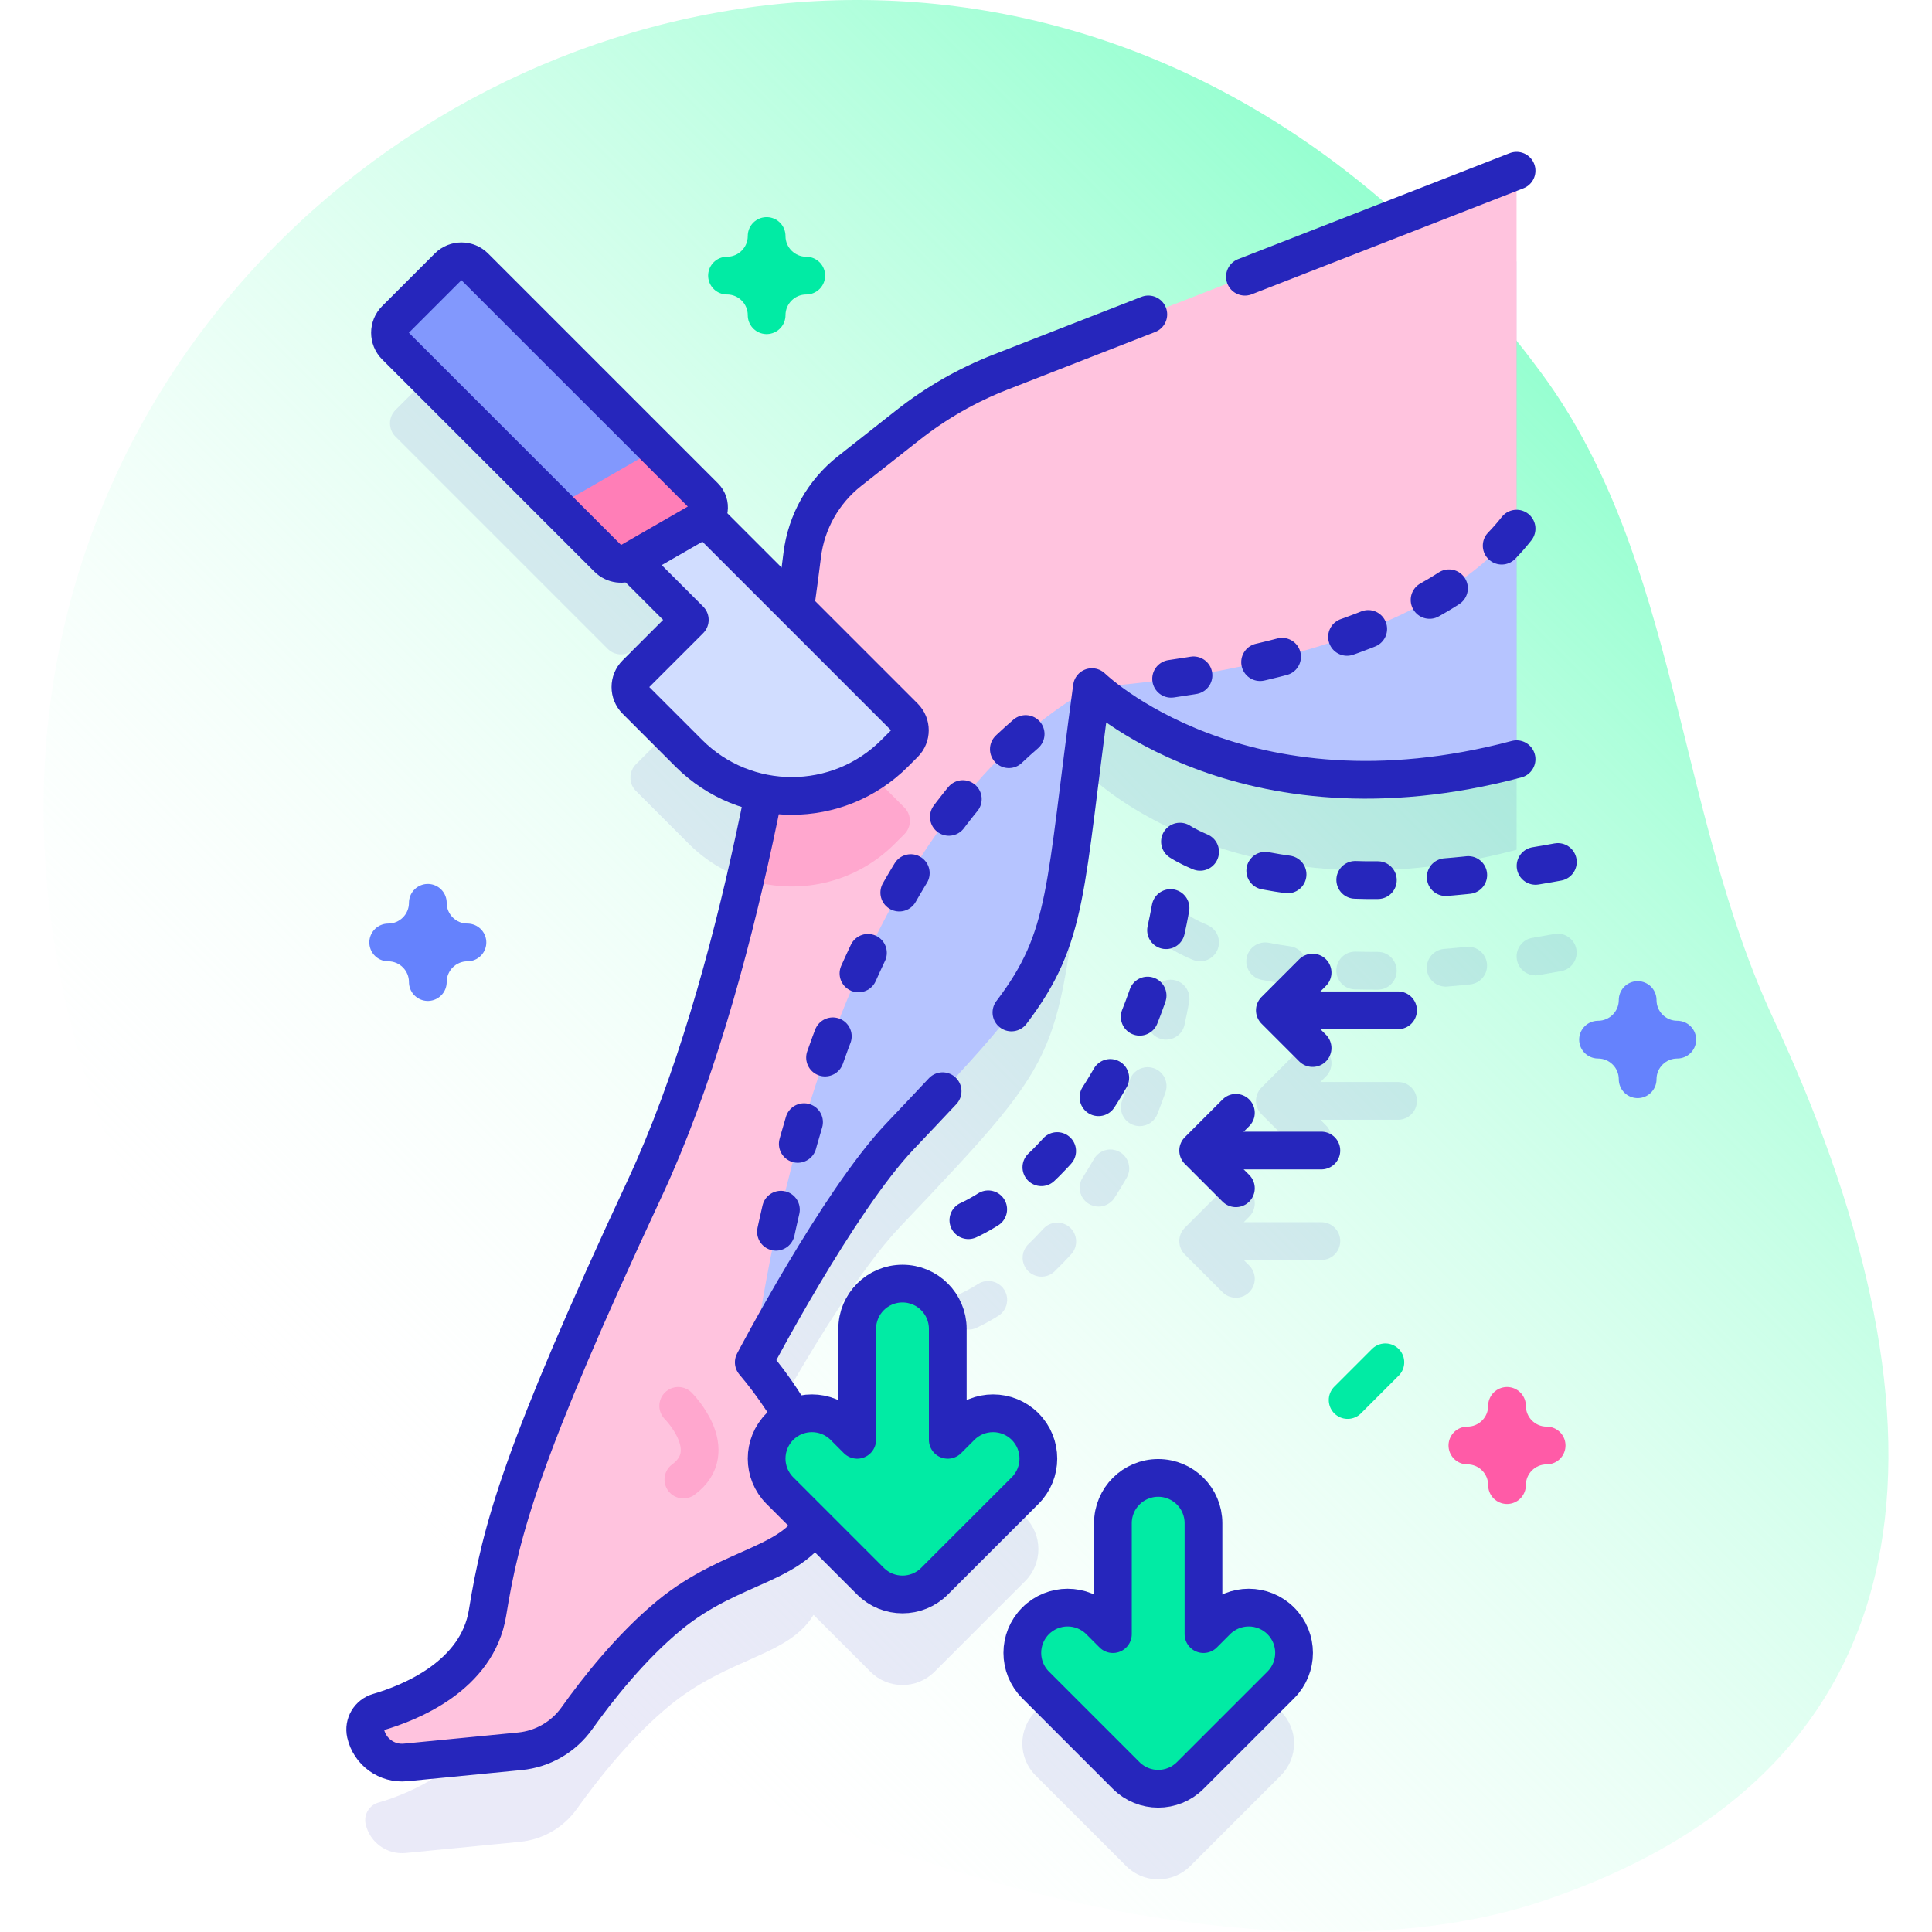
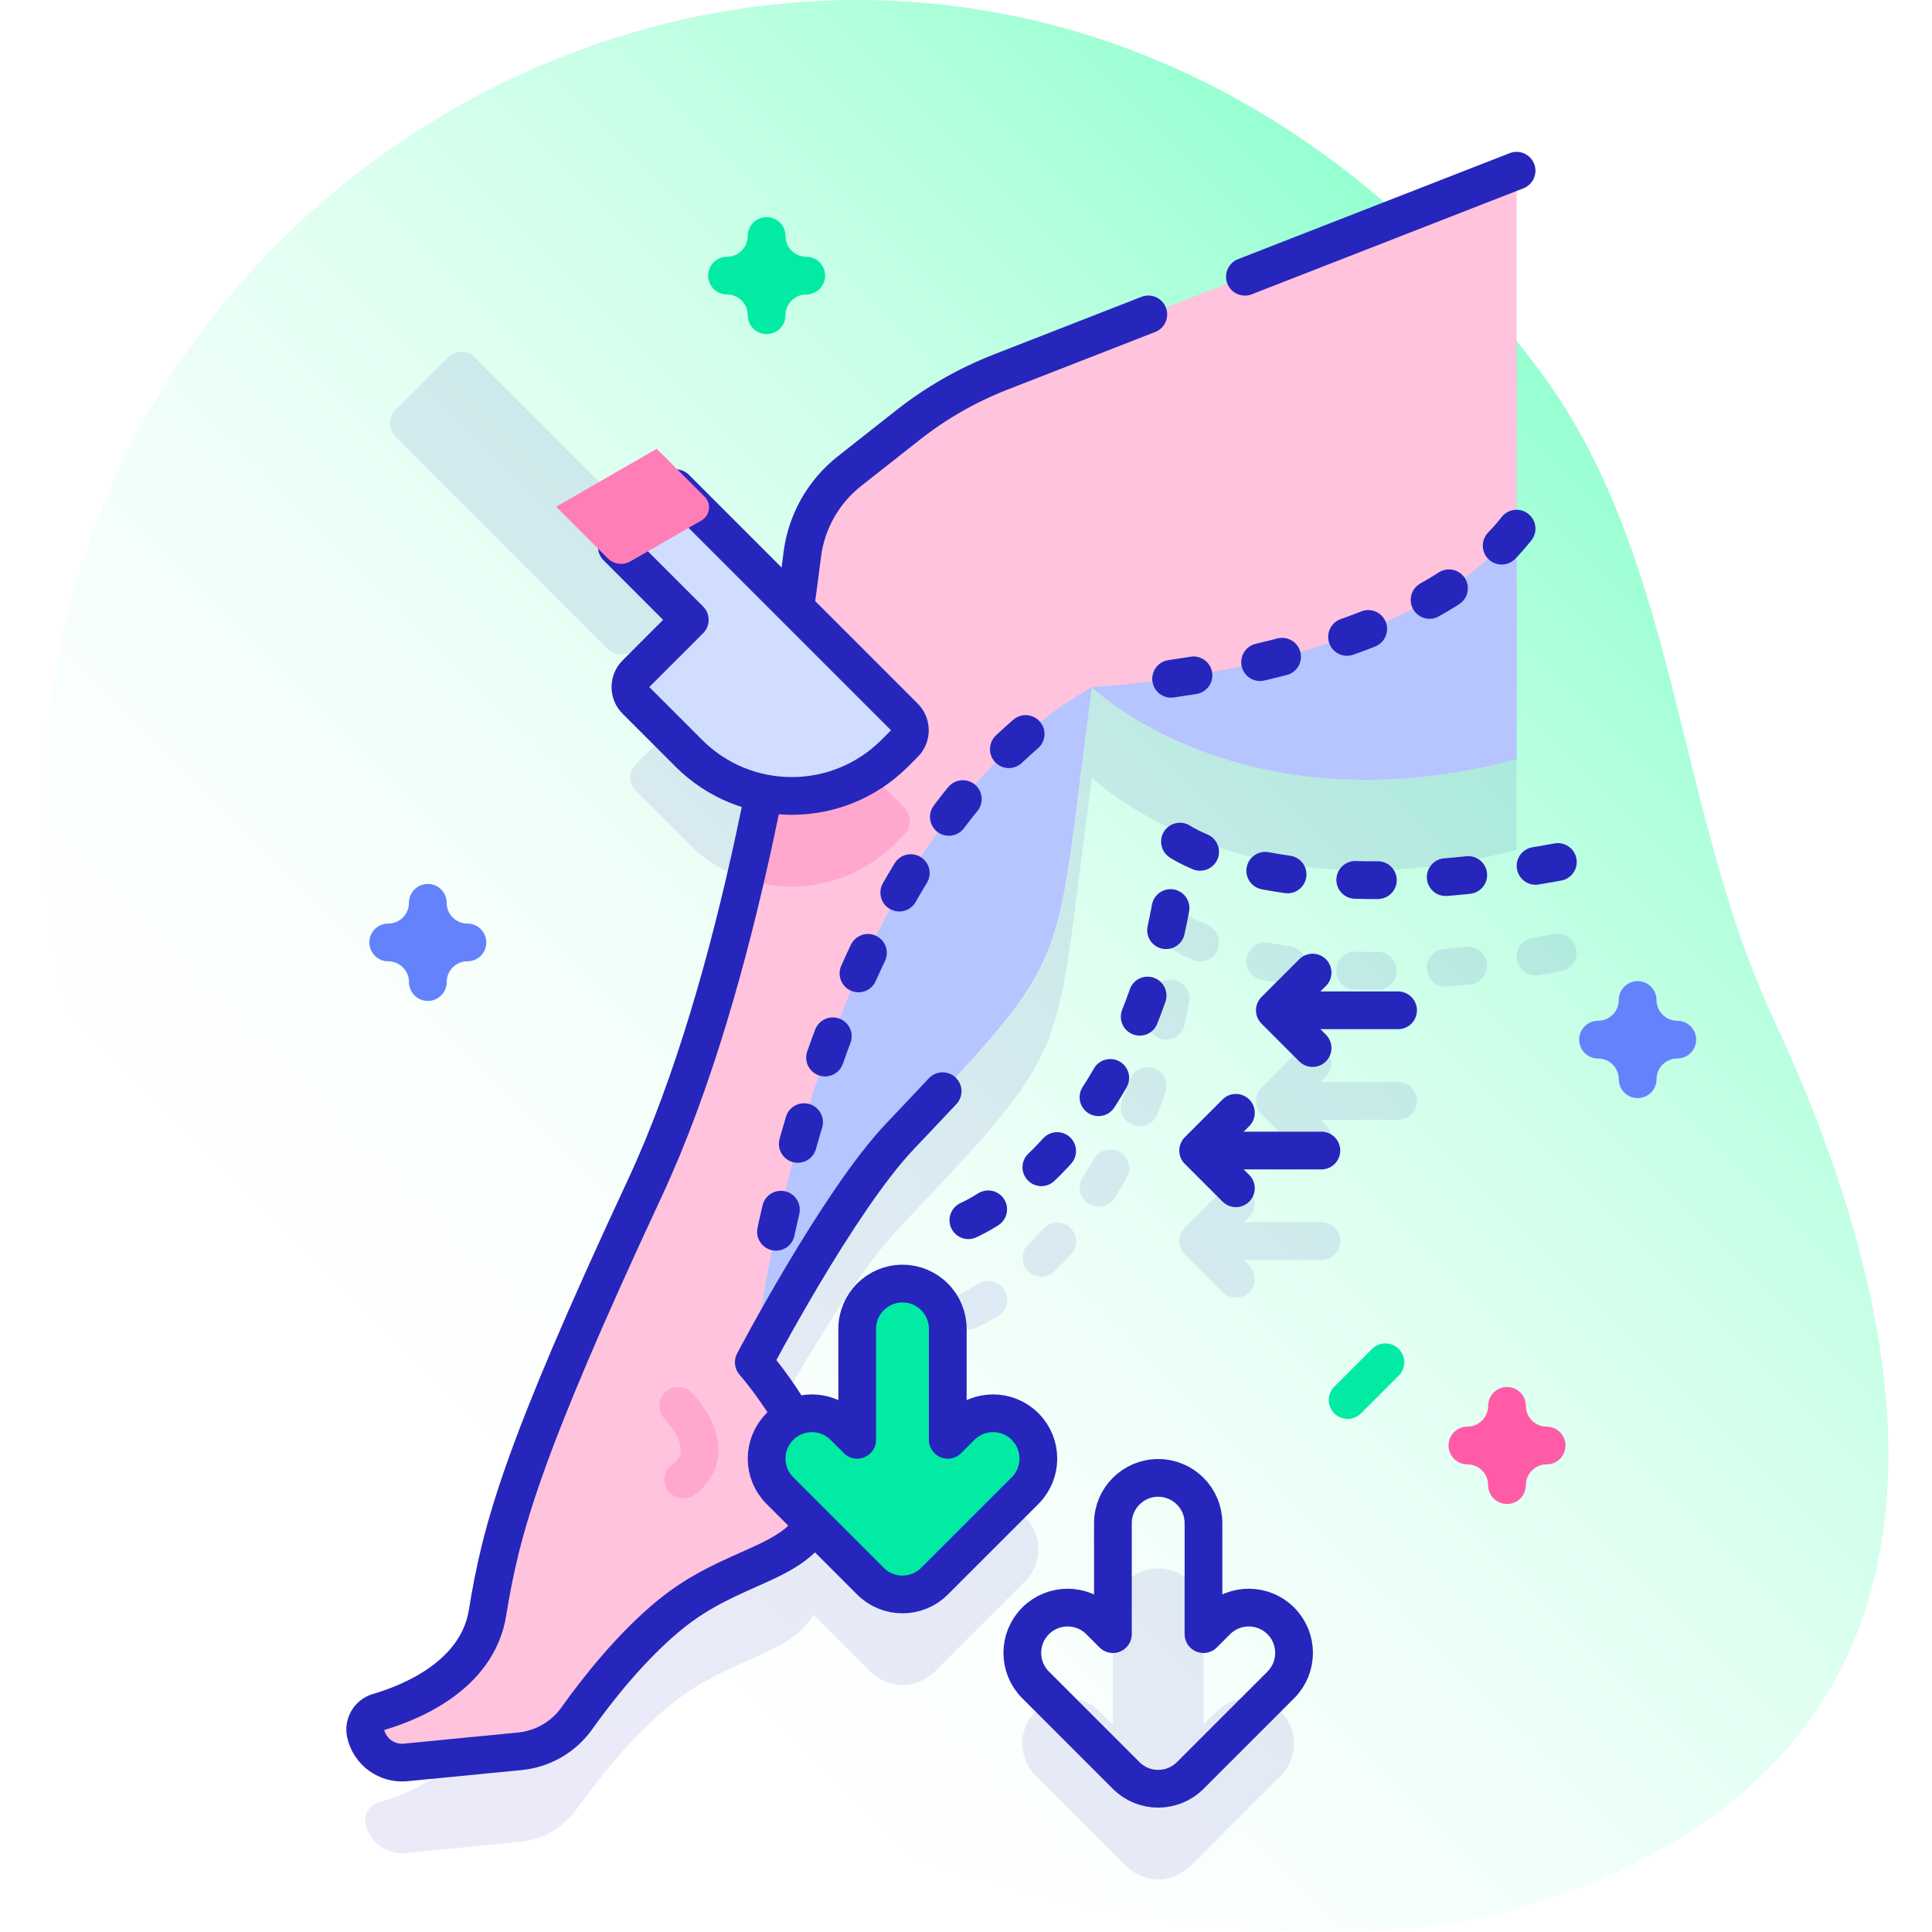
<svg xmlns="http://www.w3.org/2000/svg" id="Capa_1" x="0px" y="0px" viewBox="0 0 512 512" style="enable-background:new 0 0 512 512;" xml:space="preserve" width="512" height="512">
  <g>
    <g>
      <linearGradient id="SVGID_1_" gradientUnits="userSpaceOnUse" x1="112.447" y1="425.296" x2="425.992" y2="111.751">
        <stop offset="0" style="stop-color:#FFFFFF;stop-opacity:0" />
        <stop offset="1" style="stop-color:#95FFD0" />
      </linearGradient>
      <path style="fill:url(#SVGID_1_);" d="M470.003,270.059c-25.773-55.191-25.273-122.036-61.428-171.057&#10;&#09;&#09;&#09;c-180.309-244.476-546.576,6.692-331.079,289.103c61.998,81.249,235.965,147.6,331.152,115.75&#10;&#09;&#09;&#09;C519.537,466.752,516.554,369.744,470.003,270.059z" />
    </g>
    <g>
      <g>
        <g style="opacity:0.1;">
          <path style="fill:#2626BC;" d="M240.636,136.636l-15.513,12.223c-6.939,5.467-11.442,13.446-12.526,22.214&#10;&#09;&#09;&#09;&#09;&#09;c-0.489,3.955-1.104,8.671-1.854,14.002l-23.915-23.915c1.408-1.523,1.468-3.965-0.096-5.529L125.82,94.718&#10;&#09;&#09;&#09;&#09;&#09;c-1.953-1.953-5.118-1.953-7.071,0l-13.931,13.931c-1.953,1.953-1.953,5.119,0,7.071l56.236,56.236&#10;&#09;&#09;&#09;&#09;&#09;c1.599,1.598,4.071,1.926,6.03,0.798l0.128-0.073l15.591,15.591l-14.269,14.269c-1.953,1.953-1.953,5.118,0,7.071l14.026,14.026&#10;&#09;&#09;&#09;&#09;&#09;c5.635,5.635,12.58,9.16,19.855,10.578c-6.797,34.049-16.962,73.397-31.535,104.662&#10;&#09;&#09;&#09;&#09;&#09;c-32.749,70.262-38.108,90.506-41.681,112.538c-2.711,16.72-20.513,23.837-28.938,26.297c-2.441,0.713-3.92,3.19-3.365,5.672&#10;&#09;&#09;&#09;&#09;&#09;c1.087,4.869,5.633,8.16,10.595,7.676l30.288-2.955c6.075-0.592,11.576-3.793,15.115-8.766&#10;&#09;&#09;&#09;&#09;&#09;c5.329-7.49,14.254-18.882,24.536-27.328c15.72-12.913,31.436-12.994,38.172-24.066l15.085,15.085&#10;&#09;&#09;&#09;&#09;&#09;c4.684,4.686,12.288,4.686,16.972,0l24.005-24.005c4.688-4.687,4.688-12.287,0-16.974c-2.342-2.343-5.415-3.515-8.486-3.515&#10;&#09;&#09;&#09;&#09;&#09;c-3.071,0-6.144,1.172-8.486,3.515l-3.516,3.516v-29.4c0-6.628-5.373-12.002-12.002-12.002s-12.002,5.374-12.002,12.002v29.4&#10;&#09;&#09;&#09;&#09;&#09;l-3.516-3.516c-3.659-3.66-9.095-4.448-13.533-2.39c-3.099-5.301-6.79-10.436-10.362-14.637c0,0,22.329-42.574,38.703-59.842&#10;&#09;&#09;&#09;&#09;&#09;c47.544-50.138,40.453-42.751,50.91-119.088c0,0,39.44,38.498,112.538,19.099V69.242l-136.741,53.359&#10;&#09;&#09;&#09;&#09;&#09;C256.343,126.044,248.077,130.773,240.636,136.636z" />
          <path style="fill:#2626BC;" d="M330.939,450.03c-3.071,0-6.144,1.172-8.486,3.515l-3.516,3.516v-29.4&#10;&#09;&#09;&#09;&#09;&#09;c0-6.628-5.373-12.002-12.002-12.002s-12.002,5.374-12.002,12.002v29.4l-3.516-3.516c-4.684-4.686-12.288-4.686-16.972,0&#10;&#09;&#09;&#09;&#09;&#09;c-4.688,4.687-4.688,12.287,0,16.974l24.005,24.004c4.684,4.686,12.288,4.686,16.972,0l24.005-24.004&#10;&#09;&#09;&#09;&#09;&#09;c4.688-4.687,4.688-12.287,0-16.974C337.083,451.202,334.01,450.03,330.939,450.03z" />
          <path style="fill:#2626BC;" d="M350.175,323.905h-20.58l1.465-1.465c1.953-1.952,1.953-5.118,0-7.07&#10;&#09;&#09;&#09;&#09;&#09;c-1.951-1.953-5.119-1.953-7.07,0l-10,10c-1.953,1.952-1.953,5.118,0,7.07l10,10c0.976,0.977,2.256,1.465,3.535,1.465&#10;&#09;&#09;&#09;&#09;&#09;s2.56-0.488,3.535-1.465c1.953-1.952,1.953-5.118,0-7.07l-1.465-1.465h20.58c2.762,0,5-2.238,5-5&#10;&#09;&#09;&#09;&#09;&#09;S352.936,323.905,350.175,323.905z" />
          <path style="fill:#2626BC;" d="M370.5,286.743h-20.58l1.465-1.465c1.953-1.952,1.953-5.118,0-7.07&#10;&#09;&#09;&#09;&#09;&#09;c-1.951-1.953-5.119-1.953-7.07,0l-10,10c-1.953,1.952-1.953,5.118,0,7.07l10,10c0.976,0.977,2.256,1.465,3.535,1.465&#10;&#09;&#09;&#09;&#09;&#09;s2.56-0.488,3.535-1.465c1.953-1.952,1.953-5.118,0-7.07l-1.465-1.465h20.58c2.762,0,5-2.238,5-5S373.261,286.743,370.5,286.743&#10;&#09;&#09;&#09;&#09;&#09;z" />
          <path style="fill:#2626BC;" d="M316.088,254.355c0.637,0.27,1.299,0.397,1.95,0.397c1.946,0,3.797-1.144,4.605-3.049&#10;&#09;&#09;&#09;&#09;&#09;c1.078-2.542-0.109-5.478-2.651-6.556c-2.92-1.238-4.388-2.185-4.546-2.289c-2.304-1.518-5.407-0.88-6.926,1.426&#10;&#09;&#09;&#09;&#09;&#09;s-0.881,5.406,1.426,6.926C310.637,251.665,312.62,252.884,316.088,254.355z" />
          <path style="fill:#2626BC;" d="M305.294,263.729c-0.355,1.928-0.743,3.847-1.154,5.705c-0.595,2.696,1.108,5.365,3.805,5.961&#10;&#09;&#09;&#09;&#09;&#09;c0.363,0.08,0.726,0.118,1.083,0.118c2.295,0,4.362-1.59,4.878-3.923c0.435-1.972,0.847-4.007,1.223-6.049&#10;&#09;&#09;&#09;&#09;&#09;c0.501-2.716-1.295-5.323-4.011-5.823C308.398,259.212,305.793,261.013,305.294,263.729z" />
          <path style="fill:#2626BC;" d="M299.42,286.168c-0.639,1.829-1.318,3.651-2.02,5.415c-1.021,2.566,0.231,5.474,2.797,6.494&#10;&#09;&#09;&#09;&#09;&#09;c0.606,0.241,1.232,0.355,1.847,0.355c1.988,0,3.868-1.193,4.647-3.152c0.755-1.896,1.484-3.854,2.17-5.819&#10;&#09;&#09;&#09;&#09;&#09;c0.91-2.606-0.467-5.458-3.074-6.367C303.179,282.184,300.328,283.562,299.42,286.168z" />
          <path style="fill:#2626BC;" d="M283.559,325.321c-2.038-1.861-5.201-1.718-7.063,0.321c-1.284,1.406-2.618,2.782-3.967,4.09&#10;&#09;&#09;&#09;&#09;&#09;c-1.982,1.923-2.03,5.088-0.107,7.07c0.98,1.011,2.284,1.519,3.59,1.519c1.254,0,2.509-0.469,3.48-1.411&#10;&#09;&#09;&#09;&#09;&#09;c1.492-1.448,2.969-2.971,4.389-4.525C285.743,330.345,285.598,327.182,283.559,325.321z" />
          <path style="fill:#2626BC;" d="M364.384,262.262l0.771-0.001c2.762-0.011,4.991-2.258,4.98-5.02c-0.011-2.755-2.247-4.98-5-4.98&#10;&#09;&#09;&#09;&#09;&#09;c-0.006,0-0.013,0-0.02,0l-0.732,0.001c-1.713,0-3.433-0.023-5.112-0.068c-2.78-0.066-5.059,2.103-5.133,4.863&#10;&#09;&#09;&#09;&#09;&#09;c-0.075,2.76,2.103,5.059,4.863,5.133C360.77,262.238,362.581,262.262,364.384,262.262z" />
          <path style="fill:#2626BC;" d="M259.266,340.232c-2.834,1.763-4.6,2.538-4.617,2.545c-2.528,1.09-3.701,4.021-2.619,6.556&#10;&#09;&#09;&#09;&#09;&#09;c0.812,1.898,2.658,3.037,4.601,3.037c0.655,0,1.321-0.129,1.962-0.402c0.241-0.104,2.466-1.073,5.957-3.245&#10;&#09;&#09;&#09;&#09;&#09;c2.345-1.458,3.062-4.542,1.604-6.887C264.695,339.492,261.614,338.772,259.266,340.232z" />
          <path style="fill:#2626BC;" d="M289.919,307.139c-0.961,1.671-1.966,3.322-2.986,4.906c-1.496,2.321-0.826,5.415,1.495,6.911&#10;&#09;&#09;&#09;&#09;&#09;c0.838,0.54,1.775,0.798,2.703,0.798c1.643,0,3.252-0.81,4.208-2.293c1.111-1.726,2.205-3.521,3.25-5.34&#10;&#09;&#09;&#09;&#09;&#09;c1.376-2.394,0.551-5.45-1.844-6.826C294.35,303.92,291.295,304.746,289.919,307.139z" />
          <path style="fill:#2626BC;" d="M417.746,251.543c-0.497-2.716-3.11-4.518-5.818-4.018c-1.977,0.361-3.918,0.699-5.826,1.016&#10;&#09;&#09;&#09;&#09;&#09;c-2.725,0.45-4.567,3.024-4.116,5.749c0.405,2.448,2.524,4.185,4.927,4.185c0.271,0,0.546-0.022,0.822-0.068&#10;&#09;&#09;&#09;&#09;&#09;c1.963-0.324,3.961-0.672,5.994-1.045C416.445,256.865,418.244,254.259,417.746,251.543z" />
          <path style="fill:#2626BC;" d="M334.352,259.668c1.98,0.379,4.052,0.723,6.154,1.021c0.238,0.034,0.475,0.051,0.708,0.051&#10;&#09;&#09;&#09;&#09;&#09;c2.45,0,4.591-1.803,4.944-4.299c0.389-2.733-1.514-5.265-4.248-5.652c-1.944-0.276-3.855-0.593-5.68-0.942&#10;&#09;&#09;&#09;&#09;&#09;c-2.707-0.519-5.332,1.259-5.851,3.972C329.862,256.53,331.64,259.149,334.352,259.668z" />
          <path style="fill:#2626BC;" d="M388.563,250.927c-1.976,0.207-3.948,0.393-5.861,0.55c-2.752,0.227-4.8,2.642-4.573,5.394&#10;&#09;&#09;&#09;&#09;&#09;c0.216,2.612,2.402,4.59,4.978,4.59c0.138,0,0.276-0.006,0.416-0.017c1.987-0.164,4.035-0.356,6.086-0.571&#10;&#09;&#09;&#09;&#09;&#09;c2.746-0.288,4.738-2.748,4.45-5.495C393.77,252.633,391.334,250.637,388.563,250.927z" />
        </g>
        <g>
          <g>
            <g>
              <path style="fill:#FFC3DE;" d="M249.8,289.177c-3.389,3.62-7.152,7.589-11.339,12.005&#10;&#09;&#09;&#09;&#09;&#09;&#09;&#09;c-16.374,17.268-38.703,59.842-38.703,59.842c10.122,11.909,21.233,31.303,16.97,40.787&#10;&#09;&#09;&#09;&#09;&#09;&#09;&#09;c-5.954,13.249-22.627,12.505-39.299,26.2c-10.283,8.446-19.207,19.838-24.537,27.328c-3.538,4.973-9.04,8.174-15.115,8.766&#10;&#09;&#09;&#09;&#09;&#09;&#09;&#09;l-30.288,2.955c-4.962,0.484-9.508-2.807-10.595-7.676c-0.554-2.482,0.925-4.959,3.366-5.672&#10;&#09;&#09;&#09;&#09;&#09;&#09;&#09;c8.425-2.46,26.227-9.577,28.938-26.297c3.573-22.031,8.932-42.276,41.681-112.538&#10;&#09;&#09;&#09;&#09;&#09;&#09;&#09;c25.802-55.356,37.792-136.056,41.718-167.805c1.084-8.768,5.587-16.746,12.526-22.214l15.513-12.223&#10;&#09;&#09;&#09;&#09;&#09;&#09;&#09;c7.44-5.862,15.707-10.592,24.531-14.035l136.741-53.359v94.851l-5,32.351l5,28.75&#10;&#09;&#09;&#09;&#09;&#09;&#09;&#09;c-73.098,19.399-112.538-19.099-112.538-19.099c-7.386,53.917-6.018,66.067-21.329,86.22l-13.413,4.847L249.8,289.177z" />
            </g>
            <path style="fill:#FFA7CE;" d="M239.664,213.996l-32.103-32.103c-2.503,15.195-5.805,32.794-10.042,51.022&#10;&#09;&#09;&#09;&#09;&#09;&#09;c13.439,4.514,28.87,1.427,39.574-9.278l2.57-2.57C241.617,219.114,241.617,215.948,239.664,213.996z" />
            <path style="fill:#B6C4FF;" d="M401.909,201.193v-61.101c-29.936,38.072-112.538,42.001-112.538,42.001&#10;&#09;&#09;&#09;&#09;&#09;&#09;S328.811,220.592,401.909,201.193z" />
            <path style="fill:none;stroke:#2626BC;stroke-width:10;stroke-linecap:round;stroke-linejoin:round;stroke-miterlimit:10;stroke-dasharray:6,18;" d="&#10;&#09;&#09;&#09;&#09;&#09;&#09;M401.909,140.093c-21.762,27.676-71.354,37.31-96.815,40.507" />
            <path style="fill:#B6C4FF;" d="M199.757,361.024c0,0,22.329-42.574,38.703-59.842c47.544-50.137,40.453-42.751,50.91-119.088&#10;&#09;&#09;&#09;&#09;&#09;&#09;C213.511,225.034,199.757,361.024,199.757,361.024z" />
            <path style="fill:none;stroke:#2626BC;stroke-width:10;stroke-linecap:round;stroke-linejoin:round;stroke-miterlimit:10;stroke-dasharray:6,18;" d="&#10;&#09;&#09;&#09;&#09;&#09;&#09;M271.806,194.52c-45.954,39.565-63.672,115.147-69.53,149.16" />
            <path style="fill:none;stroke:#2626BC;stroke-width:10;stroke-linecap:round;stroke-linejoin:round;stroke-miterlimit:10;" d="&#10;&#09;&#09;&#09;&#09;&#09;&#09;M304.315,83.325l-39.147,15.276c-8.824,3.443-17.091,8.173-24.531,14.035l-15.513,12.223&#10;&#09;&#09;&#09;&#09;&#09;&#09;c-6.939,5.467-11.442,13.446-12.526,22.214c-3.926,31.75-15.917,112.449-41.718,167.805&#10;&#09;&#09;&#09;&#09;&#09;&#09;c-32.749,70.262-38.108,90.506-41.681,112.538c-2.711,16.72-20.513,23.837-28.938,26.297c-2.441,0.712-3.92,3.19-3.365,5.672&#10;&#09;&#09;&#09;&#09;&#09;&#09;c1.087,4.869,5.633,8.16,10.595,7.676l30.288-2.955c6.075-0.592,11.576-3.793,15.115-8.766&#10;&#09;&#09;&#09;&#09;&#09;&#09;c5.329-7.49,14.254-18.882,24.536-27.328c16.672-13.695,33.345-12.951,39.299-26.2c4.263-9.485-6.848-28.879-16.97-40.787&#10;&#09;&#09;&#09;&#09;&#09;&#09;c0,0,22.329-42.574,38.703-59.842c4.19-4.419,7.948-8.383,11.339-12.005" />
            <line style="fill:none;stroke:#2626BC;stroke-width:10;stroke-linecap:round;stroke-linejoin:round;stroke-miterlimit:10;" x1="401.909" y1="45.242" x2="329.916" y2="73.334" />
-             <path style="fill:none;stroke:#2626BC;stroke-width:10;stroke-linecap:round;stroke-linejoin:round;stroke-miterlimit:10;" d="&#10;&#09;&#09;&#09;&#09;&#09;&#09;M268.04,268.313c15.309-20.151,13.945-32.304,21.331-86.219c0,0,39.44,38.498,112.538,19.099" />
          </g>
          <path style="fill:none;stroke:#FFA7CE;stroke-width:10;stroke-linecap:round;stroke-linejoin:round;stroke-miterlimit:10;" d="&#10;&#09;&#09;&#09;&#09;&#09;M179.738,372.572c0,0,11.806,11.806,1.362,19.525" />
          <g>
            <g>
              <path style="fill:#D1DDFF;" d="M168.533,178.54l14.269-14.269l-19.334-19.334l15.569-15.569l60.628,60.628&#10;&#09;&#09;&#09;&#09;&#09;&#09;&#09;c1.953,1.953,1.953,5.118,0,7.071l-2.57,2.57c-15.059,15.059-39.476,15.059-54.535,0l-14.026-14.026&#10;&#09;&#09;&#09;&#09;&#09;&#09;&#09;C166.58,183.659,166.581,180.493,168.533,178.54z" />
              <path style="fill:none;stroke:#2626BC;stroke-width:10;stroke-linecap:round;stroke-linejoin:round;stroke-miterlimit:10;" d="&#10;&#09;&#09;&#09;&#09;&#09;&#09;&#09;M168.533,178.54l14.269-14.269l-19.334-19.334l15.569-15.569l60.628,60.628c1.953,1.953,1.953,5.118,0,7.071l-2.57,2.57&#10;&#09;&#09;&#09;&#09;&#09;&#09;&#09;c-15.059,15.059-39.476,15.059-54.535,0l-14.026-14.026C166.58,183.659,166.581,180.493,168.533,178.54z" />
            </g>
            <g>
-               <path style="fill:#8298FD;" d="M167.084,148.754l18.814-10.83c2.281-1.313,2.694-4.434,0.833-6.295L125.82,70.718&#10;&#09;&#09;&#09;&#09;&#09;&#09;&#09;c-1.953-1.953-5.118-1.953-7.071,0l-13.931,13.931c-1.953,1.953-1.953,5.118,0,7.071l56.236,56.236&#10;&#09;&#09;&#09;&#09;&#09;&#09;&#09;C162.652,149.554,165.125,149.882,167.084,148.754z" />
              <path style="fill:#FF7EB7;" d="M186.731,131.629c1.861,1.861,1.448,4.982-0.833,6.295l-18.814,10.83&#10;&#09;&#09;&#09;&#09;&#09;&#09;&#09;c-1.959,1.128-4.431,0.801-6.03-0.798l-13.673-13.673l26.659-15.345L186.731,131.629z" />
-               <path style="fill:none;stroke:#2626BC;stroke-width:10;stroke-linecap:round;stroke-linejoin:round;stroke-miterlimit:10;" d="&#10;&#09;&#09;&#09;&#09;&#09;&#09;&#09;M167.084,148.754l18.814-10.83c2.281-1.313,2.694-4.434,0.833-6.295L125.82,70.718c-1.953-1.953-5.118-1.953-7.071,0&#10;&#09;&#09;&#09;&#09;&#09;&#09;&#09;l-13.931,13.931c-1.953,1.953-1.953,5.118,0,7.071l56.236,56.236C162.652,149.554,165.125,149.882,167.084,148.754z" />
            </g>
          </g>
          <g>
            <g>
              <path style="fill:#01EBA4;" d="M271.661,395.025l-24.005,24.005c-4.684,4.686-12.288,4.686-16.972,0l-24.005-24.005&#10;&#09;&#09;&#09;&#09;&#09;&#09;&#09;c-4.688-4.687-4.688-12.287,0-16.974c4.684-4.686,12.288-4.686,16.972,0l3.516,3.516v-29.4&#10;&#09;&#09;&#09;&#09;&#09;&#09;&#09;c0-6.628,5.373-12.002,12.002-12.002c6.629,0,12.002,5.374,12.002,12.002v29.4l3.516-3.516&#10;&#09;&#09;&#09;&#09;&#09;&#09;&#09;c2.342-2.343,5.415-3.515,8.486-3.515c3.071,0,6.144,1.172,8.486,3.515C276.35,382.738,276.35,390.338,271.661,395.025z" />
              <path style="fill:none;stroke:#2626BC;stroke-width:10;stroke-linecap:round;stroke-linejoin:round;stroke-miterlimit:10;" d="&#10;&#09;&#09;&#09;&#09;&#09;&#09;&#09;M271.661,395.025l-24.005,24.005c-4.684,4.686-12.288,4.686-16.972,0l-24.005-24.005c-4.688-4.687-4.688-12.287,0-16.974&#10;&#09;&#09;&#09;&#09;&#09;&#09;&#09;c4.684-4.686,12.288-4.686,16.972,0l3.516,3.516v-29.4c0-6.628,5.373-12.002,12.002-12.002&#10;&#09;&#09;&#09;&#09;&#09;&#09;&#09;c6.629,0,12.002,5.374,12.002,12.002v29.4l3.516-3.516c2.342-2.343,5.415-3.515,8.486-3.515c3.071,0,6.144,1.172,8.486,3.515&#10;&#09;&#09;&#09;&#09;&#09;&#09;&#09;C276.35,382.738,276.35,390.338,271.661,395.025z" />
            </g>
            <g>
-               <path style="fill:#01EBA4;" d="M339.425,446.519l-24.005,24.005c-4.684,4.686-12.288,4.686-16.972,0l-24.005-24.005&#10;&#09;&#09;&#09;&#09;&#09;&#09;&#09;c-4.688-4.687-4.688-12.287,0-16.974c4.684-4.686,12.288-4.686,16.972,0l3.516,3.516v-29.4&#10;&#09;&#09;&#09;&#09;&#09;&#09;&#09;c0-6.628,5.373-12.002,12.002-12.002s12.002,5.374,12.002,12.002v29.4l3.516-3.516c2.342-2.343,5.415-3.515,8.486-3.515&#10;&#09;&#09;&#09;&#09;&#09;&#09;&#09;s6.144,1.172,8.486,3.515C344.114,434.232,344.114,441.832,339.425,446.519z" />
              <path style="fill:none;stroke:#2626BC;stroke-width:10;stroke-linecap:round;stroke-linejoin:round;stroke-miterlimit:10;" d="&#10;&#09;&#09;&#09;&#09;&#09;&#09;&#09;M339.425,446.519l-24.005,24.005c-4.684,4.686-12.288,4.686-16.972,0l-24.005-24.005c-4.688-4.687-4.688-12.287,0-16.974&#10;&#09;&#09;&#09;&#09;&#09;&#09;&#09;c4.684-4.686,12.288-4.686,16.972,0l3.516,3.516v-29.4c0-6.628,5.373-12.002,12.002-12.002s12.002,5.374,12.002,12.002v29.4&#10;&#09;&#09;&#09;&#09;&#09;&#09;&#09;l3.516-3.516c2.342-2.343,5.415-3.515,8.486-3.515s6.144,1.172,8.486,3.515C344.114,434.232,344.114,441.832,339.425,446.519z&#10;&#09;&#09;&#09;&#09;&#09;&#09;&#09;" />
            </g>
          </g>
          <g>
            <g>
              <line style="fill:none;stroke:#2626BC;stroke-width:10;stroke-linecap:round;stroke-linejoin:round;stroke-miterlimit:10;" x1="323.258" y1="304.905" x2="350.175" y2="304.905" />
            </g>
            <g>
              <line style="fill:none;stroke:#2626BC;stroke-width:10;stroke-linecap:round;stroke-linejoin:round;stroke-miterlimit:10;" x1="343.583" y1="267.743" x2="370.5" y2="267.743" />
              <polyline style="fill:none;stroke:#2626BC;stroke-width:10;stroke-linecap:round;stroke-linejoin:round;stroke-miterlimit:10;" points="&#10;&#09;&#09;&#09;&#09;&#09;&#09;&#09;327.525,314.905 317.525,304.905 327.525,294.905 &#09;&#09;&#09;&#09;&#09;&#09;" />
              <polyline style="fill:none;stroke:#2626BC;stroke-width:10;stroke-linecap:round;stroke-linejoin:round;stroke-miterlimit:10;" points="&#10;&#09;&#09;&#09;&#09;&#09;&#09;&#09;347.85,277.743 337.85,267.743 347.85,257.743 &#09;&#09;&#09;&#09;&#09;&#09;" />
            </g>
          </g>
          <path style="fill:none;stroke:#2626BC;stroke-width:10;stroke-linecap:round;stroke-linejoin:round;stroke-miterlimit:10;stroke-dasharray:6,18;" d="&#10;&#09;&#09;&#09;&#09;&#09;M256.628,323.368c0,0,49.046-20.95,55.948-100.415c0,0,27.129,19.104,101.296,5.298" />
        </g>
      </g>
      <path style="fill:none;stroke:#FF5BA7;stroke-width:10;stroke-linecap:round;stroke-linejoin:round;stroke-miterlimit:10;" d="&#10;&#09;&#09;&#09;M399.373,372.572c0,5.799-4.701,10.5-10.5,10.5c5.799,0,10.5,4.701,10.5,10.5c0-5.799,4.701-10.5,10.5-10.5&#10;&#09;&#09;&#09;C404.074,383.072,399.373,378.371,399.373,372.572z" />
      <path style="fill:none;stroke:#01EBA4;stroke-width:10;stroke-linecap:round;stroke-linejoin:round;stroke-miterlimit:10;" d="&#10;&#09;&#09;&#09;M203.164,62.54c0,5.799-4.701,10.5-10.5,10.5c5.799,0,10.5,4.701,10.5,10.5c0-5.799,4.701-10.5,10.5-10.5&#10;&#09;&#09;&#09;C207.865,73.04,203.164,68.339,203.164,62.54z" />
      <path style="fill:none;stroke:#6582FD;stroke-width:10;stroke-linecap:round;stroke-linejoin:round;stroke-miterlimit:10;" d="&#10;&#09;&#09;&#09;M113.378,239.256c0,5.799-4.701,10.5-10.5,10.5c5.799,0,10.5,4.701,10.5,10.5c0-5.799,4.701-10.5,10.5-10.5&#10;&#09;&#09;&#09;C118.079,249.756,113.378,245.055,113.378,239.256z" />
      <path style="fill:none;stroke:#6582FD;stroke-width:10;stroke-linecap:round;stroke-linejoin:round;stroke-miterlimit:10;" d="&#10;&#09;&#09;&#09;M433.995,265.013c0,5.799-4.701,10.5-10.5,10.5c5.799,0,10.5,4.701,10.5,10.5c0-5.799,4.701-10.5,10.5-10.5&#10;&#09;&#09;&#09;C438.695,275.513,433.995,270.812,433.995,265.013z" />
      <line style="fill:none;stroke:#01EBA4;stroke-width:10;stroke-linecap:round;stroke-linejoin:round;stroke-miterlimit:10;" x1="367.136" y1="361.024" x2="357.136" y2="371.024" />
    </g>
  </g>
</svg>